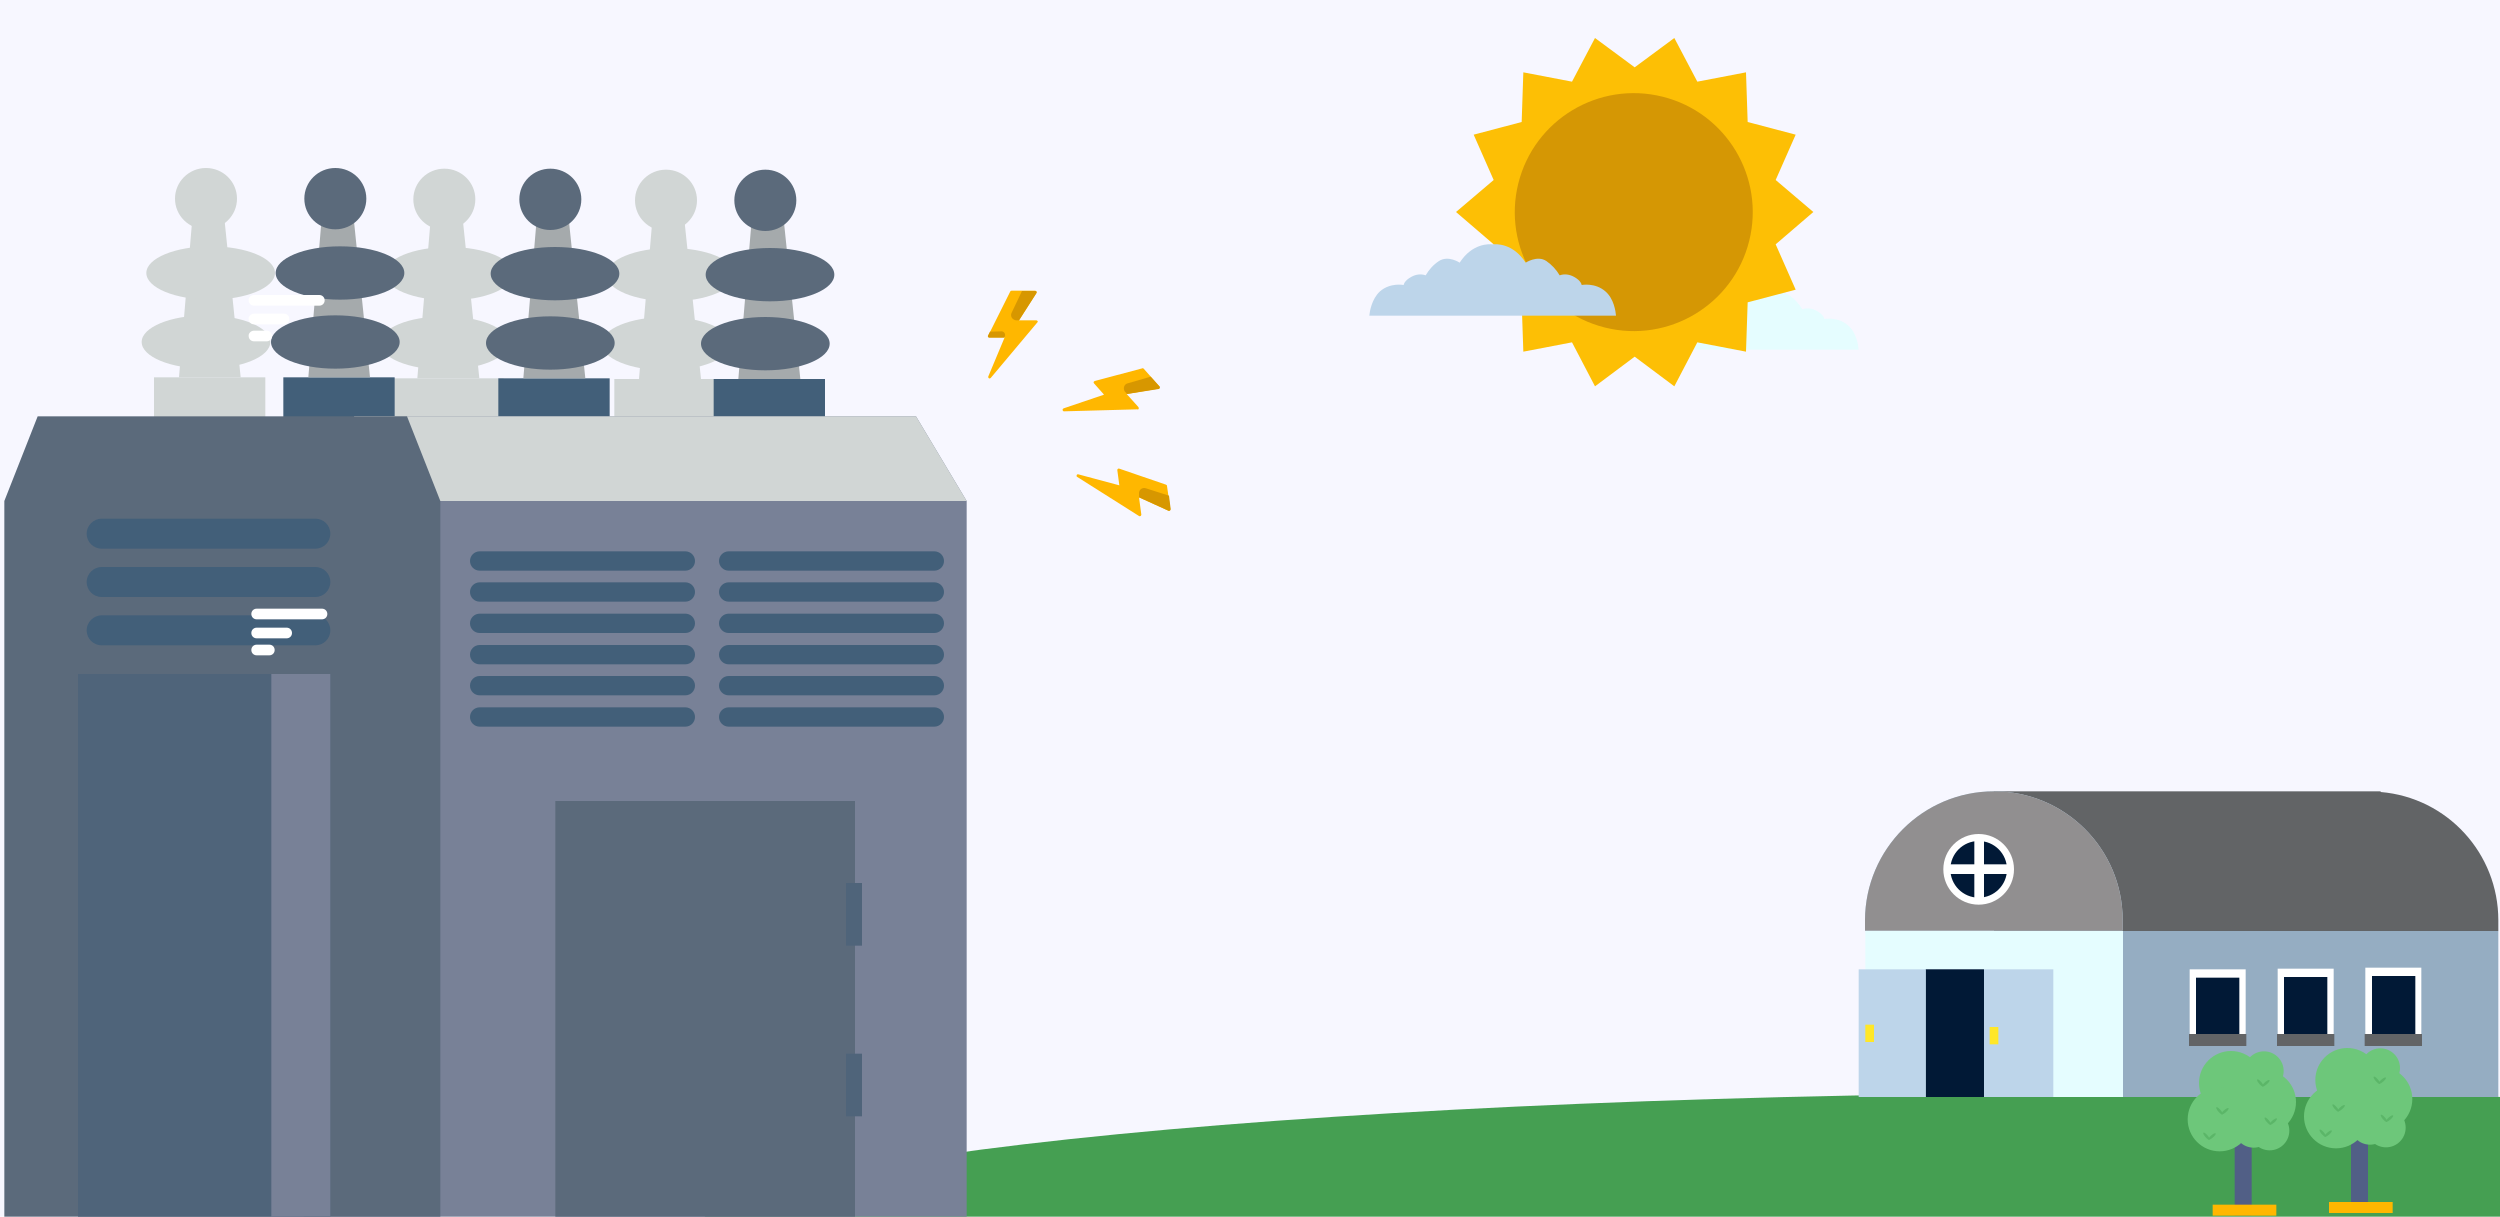
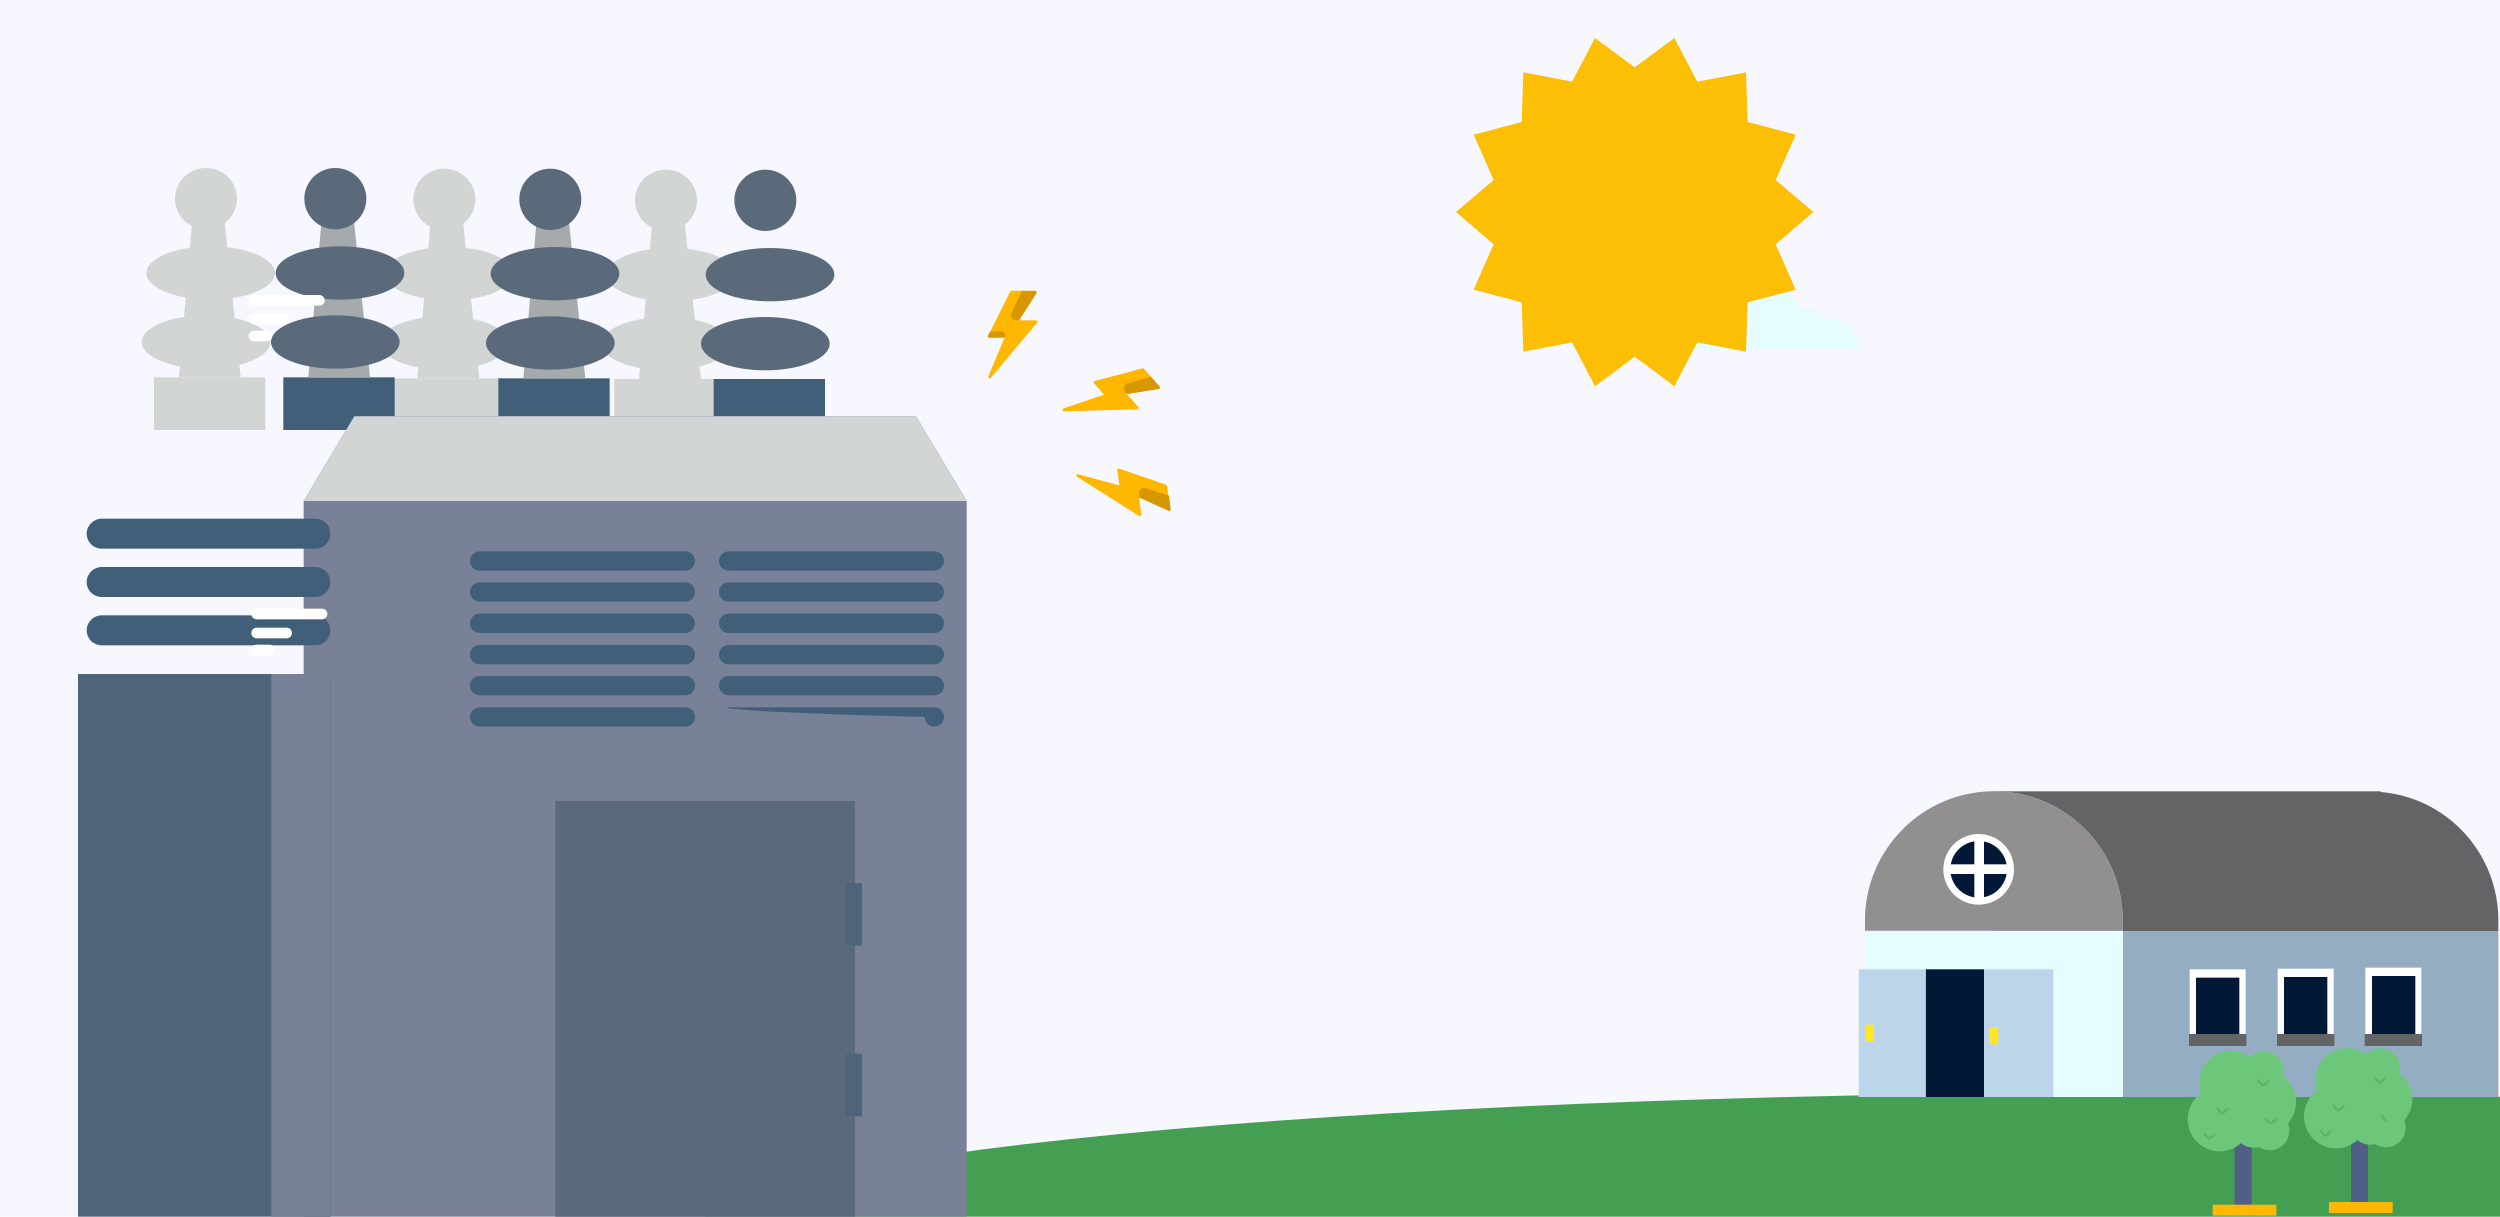
<svg xmlns="http://www.w3.org/2000/svg" version="1.1" id="Layer_1" x="0px" y="0px" viewBox="0 0 750 365" style="enable-background:new 0 0 750 365;" xml:space="preserve">
  <style type="text/css"> .st0{fill:#F7F7FF;} .st1{fill:#459F52;} .st2{fill:#D1D6D5;} .st3{fill:#425F79;} .st4{fill:#A5AAAC;} .st5{fill:#5B6A7B;} .st6{fill:#788197;} .st7{fill:#4F647A;} .st8{fill:#FFFFFF;} .st9{fill:#FFB700;} .st10{fill:#D79700;} .st11{fill:#626466;} .st12{fill:#BDD5EA;} .st13{fill:#918F90;} .st14{fill:#011936;} .st15{fill:#E5FDFF;} .st16{fill:#95ADC2;} .st17{fill:#FFE728;} .st18{fill:#FDBF05;} .st19{fill:#D59704;} .st20{fill:#515F86;} .st21{fill:#6DC77A;} .st22{opacity:0.44;} </style>
  <rect class="st0" width="750" height="365" />
  <g>
    <path class="st1" d="M1079.3,370.3H208l0,0l0,0c0-23.5,195-42.5,435.6-42.5l0,0C884.2,327.8,1079.2,346.8,1079.3,370.3 L1079.3,370.3L1079.3,370.3z" />
  </g>
  <g>
    <rect x="46.2" y="113.2" class="st2" width="33.4" height="15.8" />
    <polygon class="st2" points="72.2,113.2 53.7,113.2 58.2,59.6 66.7,59.6 " />
    <ellipse class="st2" cx="61.8" cy="59.6" rx="9.3" ry="9.2" />
    <ellipse class="st2" cx="63.2" cy="81.9" rx="19.3" ry="8" />
    <ellipse class="st2" cx="61.8" cy="102.6" rx="19.3" ry="8" />
    <rect x="117.7" y="113.5" class="st2" width="33.4" height="15.8" />
    <polygon class="st2" points="143.8,113.5 125.2,113.5 129.7,59.8 138.2,59.8 " />
    <ellipse class="st2" cx="133.3" cy="59.8" rx="9.3" ry="9.2" />
    <ellipse class="st2" cx="134.7" cy="82.1" rx="19.3" ry="8" />
    <ellipse class="st2" cx="133.3" cy="102.9" rx="19.3" ry="8" />
    <rect x="184.3" y="113.7" class="st2" width="33.4" height="15.8" />
    <polygon class="st2" points="210.3,113.7 191.7,113.7 196.2,60.1 204.7,60.1 " />
    <ellipse class="st2" cx="199.8" cy="60.1" rx="9.3" ry="9.2" />
    <ellipse class="st2" cx="201.2" cy="82.4" rx="19.3" ry="8" />
    <ellipse class="st2" cx="199.8" cy="103.1" rx="19.3" ry="8" />
    <rect x="85" y="113.2" class="st3" width="33.4" height="15.8" />
    <polygon class="st4" points="111,113.2 92.5,113.2 97,59.6 105.5,59.6 " />
    <ellipse class="st5" cx="100.6" cy="59.6" rx="9.3" ry="9.2" />
    <ellipse class="st5" cx="102" cy="81.9" rx="19.3" ry="8" />
    <ellipse class="st5" cx="100.6" cy="102.6" rx="19.3" ry="8" />
    <rect x="149.5" y="113.5" class="st3" width="33.4" height="15.8" />
    <polygon class="st4" points="175.6,113.5 157,113.5 161.5,59.8 170,59.8 " />
    <ellipse class="st5" cx="165.1" cy="59.8" rx="9.3" ry="9.2" />
    <ellipse class="st5" cx="166.5" cy="82.1" rx="19.3" ry="8" />
    <ellipse class="st5" cx="165.1" cy="102.9" rx="19.3" ry="8" />
    <rect x="214.1" y="113.7" class="st3" width="33.4" height="15.8" />
-     <polygon class="st4" points="240.1,113.7 221.5,113.7 226,60.1 234.5,60.1 " />
    <ellipse class="st5" cx="229.6" cy="60.1" rx="9.3" ry="9.2" />
    <ellipse class="st5" cx="231" cy="82.4" rx="19.3" ry="8" />
    <ellipse class="st5" cx="229.6" cy="103.1" rx="19.3" ry="8" />
    <polygon class="st6" points="274.8,124.9 106.3,124.9 91.1,150.3 91.1,369.1 290,369.1 290,150.3 " />
    <polygon class="st2" points="106.3,124.9 91.1,150.3 290,150.3 274.8,124.9 " />
-     <polygon class="st5" points="122.1,124.9 11.3,124.9 1.3,150.3 1.3,369.1 132.1,369.1 132.1,150.3 " />
    <rect x="23.4" y="202.2" class="st7" width="75.7" height="167.5" />
    <rect x="81.4" y="202.2" class="st6" width="17.7" height="167.5" />
    <path class="st3" d="M30.5,155.6h64.1c2.5,0,4.5,2,4.5,4.5l0,0c0,2.5-2,4.5-4.5,4.5H30.5c-2.5,0-4.5-2-4.5-4.5l0,0 C26,157.6,28.1,155.6,30.5,155.6z" />
    <path class="st3" d="M30.5,170.1h64.1c2.5,0,4.5,2,4.5,4.5l0,0c0,2.5-2,4.5-4.5,4.5H30.5c-2.5,0-4.5-2-4.5-4.5l0,0 C26,172.1,28.1,170.1,30.5,170.1z" />
    <path class="st3" d="M30.5,184.6h64.1c2.5,0,4.5,2,4.5,4.5l0,0c0,2.5-2,4.5-4.5,4.5H30.5c-2.5,0-4.5-2-4.5-4.5l0,0 C26,186.6,28.1,184.6,30.5,184.6z" />
    <path class="st3" d="M143.9,165.4h61.7c1.6,0,2.9,1.3,2.9,2.9l0,0c0,1.6-1.3,2.9-2.9,2.9h-61.7c-1.6,0-2.9-1.3-2.9-2.9l0,0 C141,166.7,142.3,165.4,143.9,165.4z" />
    <path class="st3" d="M143.9,174.7h61.7c1.6,0,2.9,1.3,2.9,2.9l0,0c0,1.6-1.3,2.9-2.9,2.9h-61.7c-1.6,0-2.9-1.3-2.9-2.9l0,0 C141,176,142.3,174.7,143.9,174.7z" />
    <path class="st3" d="M143.9,184.1h61.7c1.6,0,2.9,1.3,2.9,2.9l0,0c0,1.6-1.3,2.9-2.9,2.9h-61.7c-1.6,0-2.9-1.3-2.9-2.9l0,0 C141,185.4,142.3,184.1,143.9,184.1z" />
    <path class="st3" d="M143.9,193.5h61.7c1.6,0,2.9,1.3,2.9,2.9l0,0c0,1.6-1.3,2.9-2.9,2.9h-61.7c-1.6,0-2.9-1.3-2.9-2.9l0,0 C141,194.8,142.3,193.5,143.9,193.5z" />
    <path class="st3" d="M143.9,202.8h61.7c1.6,0,2.9,1.3,2.9,2.9l0,0c0,1.6-1.3,2.9-2.9,2.9h-61.7c-1.6,0-2.9-1.3-2.9-2.9l0,0 C141,204.1,142.3,202.8,143.9,202.8z" />
    <path class="st3" d="M143.9,212.2h61.7c1.6,0,2.9,1.3,2.9,2.9l0,0c0,1.6-1.3,2.9-2.9,2.9h-61.7c-1.6,0-2.9-1.3-2.9-2.9l0,0 C141,213.5,142.3,212.2,143.9,212.2z" />
    <path class="st3" d="M218.6,165.4h61.7c1.6,0,2.9,1.3,2.9,2.9l0,0c0,1.6-1.3,2.9-2.9,2.9h-61.7c-1.6,0-2.9-1.3-2.9-2.9l0,0 C215.7,166.7,217,165.4,218.6,165.4z" />
    <path class="st3" d="M218.6,174.7h61.7c1.6,0,2.9,1.3,2.9,2.9l0,0c0,1.6-1.3,2.9-2.9,2.9h-61.7c-1.6,0-2.9-1.3-2.9-2.9l0,0 C215.7,176,217,174.7,218.6,174.7z" />
    <path class="st3" d="M218.6,184.1h61.7c1.6,0,2.9,1.3,2.9,2.9l0,0c0,1.6-1.3,2.9-2.9,2.9h-61.7c-1.6,0-2.9-1.3-2.9-2.9l0,0 C215.7,185.4,217,184.1,218.6,184.1z" />
    <path class="st3" d="M218.6,193.5h61.7c1.6,0,2.9,1.3,2.9,2.9l0,0c0,1.6-1.3,2.9-2.9,2.9h-61.7c-1.6,0-2.9-1.3-2.9-2.9l0,0 C215.7,194.8,217,193.5,218.6,193.5z" />
    <path class="st3" d="M218.6,202.8h61.7c1.6,0,2.9,1.3,2.9,2.9l0,0c0,1.6-1.3,2.9-2.9,2.9h-61.7c-1.6,0-2.9-1.3-2.9-2.9l0,0 C215.7,204.1,217,202.8,218.6,202.8z" />
-     <path class="st3" d="M218.6,212.2h61.7c1.6,0,2.9,1.3,2.9,2.9l0,0c0,1.6-1.3,2.9-2.9,2.9h-61.7c-1.6,0-2.9-1.3-2.9-2.9l0,0 C215.7,213.5,217,212.2,218.6,212.2z" />
+     <path class="st3" d="M218.6,212.2h61.7c1.6,0,2.9,1.3,2.9,2.9l0,0c0,1.6-1.3,2.9-2.9,2.9c-1.6,0-2.9-1.3-2.9-2.9l0,0 C215.7,213.5,217,212.2,218.6,212.2z" />
    <rect x="166.6" y="240.3" class="st5" width="89.9" height="128.8" />
    <rect x="253.8" y="264.9" class="st7" width="4.8" height="18.8" />
    <rect x="253.8" y="316.1" class="st7" width="4.8" height="18.8" />
  </g>
  <path class="st8" d="M76.2,88.5h19.6c0.9,0,1.6,0.7,1.6,1.6l0,0c0,0.9-0.7,1.6-1.6,1.6H76.2c-0.9,0-1.6-0.7-1.6-1.6l0,0 C74.5,89.2,75.3,88.5,76.2,88.5z" />
  <path class="st8" d="M76.2,94.1h9c0.9,0,1.6,0.7,1.6,1.6l0,0c0,0.9-0.7,1.6-1.6,1.6h-9c-0.9,0-1.6-0.7-1.6-1.6l0,0 C74.5,94.9,75.3,94.1,76.2,94.1z" />
  <path class="st8" d="M76.2,99.2H80c0.9,0,1.6,0.7,1.6,1.6l0,0c0,0.9-0.7,1.6-1.6,1.6h-3.8c-0.9,0-1.6-0.7-1.6-1.6l0,0 C74.5,100,75.3,99.2,76.2,99.2z" />
  <path class="st8" d="M77,182.6h19.6c0.9,0,1.6,0.7,1.6,1.6l0,0c0,0.9-0.7,1.6-1.6,1.6H77c-0.9,0-1.6-0.7-1.6-1.6l0,0 C75.4,183.3,76.1,182.6,77,182.6z" />
  <path class="st8" d="M77,188.3h9c0.9,0,1.6,0.7,1.6,1.6l0,0c0,0.9-0.7,1.6-1.6,1.6h-9c-0.9,0-1.6-0.7-1.6-1.6l0,0 C75.4,189,76.1,188.3,77,188.3z" />
  <path class="st8" d="M77,193.4h3.8c0.9,0,1.6,0.7,1.6,1.6l0,0c0,0.9-0.7,1.6-1.6,1.6H77c-0.9,0-1.6-0.7-1.6-1.6l0,0 C75.4,194.1,76.1,193.4,77,193.4z" />
  <g>
    <path class="st9" d="M311.3,96.4c-0.1-0.2-0.2-0.3-0.4-0.3h-5.2l5.2-8.2c0.1-0.2,0.1-0.5-0.1-0.6c-0.1,0-0.2-0.1-0.2-0.1h-7.1 c-0.2,0-0.3,0.1-0.4,0.2l-6.6,13.2c-0.1,0.2,0,0.5,0.2,0.6c0.1,0,0.1,0,0.2,0h4.5l-4.9,11.7c-0.1,0.2,0,0.5,0.2,0.6s0.4,0,0.5-0.1 l14.1-16.8C311.3,96.7,311.4,96.5,311.3,96.4z" />
    <path class="st10" d="M305.7,96.1l5.2-8.1c0.1-0.1,0.1-0.2,0.1-0.4c-0.1-0.2-0.2-0.3-0.4-0.3h-4l-3.1,6.5c-0.4,0.8-0.1,1.7,0.7,2.1 c0.2,0.1,0.4,0.2,0.6,0.2L305.7,96.1z" />
  </g>
  <g>
    <path class="st9" d="M341.6,122.6c0.1-0.2,0-0.3-0.1-0.5l-3.5-3.9l9.5-1.6c0.2,0,0.4-0.3,0.4-0.5c0-0.1-0.1-0.2-0.1-0.2l-4.7-5.3 c-0.1-0.1-0.3-0.2-0.4-0.1l-14.3,3.8c-0.2,0.1-0.4,0.3-0.3,0.5c0,0.1,0.1,0.1,0.1,0.2l3,3.4l-12.1,4.1c-0.2,0.1-0.4,0.3-0.3,0.6 c0.1,0.2,0.2,0.3,0.4,0.3l21.9-0.6C341.4,122.9,341.6,122.8,341.6,122.6z" />
    <path class="st10" d="M338.1,118.2l9.5-1.5c0.1,0,0.2-0.1,0.3-0.2c0.1-0.2,0.1-0.4,0-0.5l-2.7-3l-6.9,2c-0.8,0.2-1.3,1-1.1,1.9 c0.1,0.2,0.1,0.4,0.3,0.6L338.1,118.2z" />
  </g>
  <g>
    <path class="st9" d="M342.2,154.8c0.1-0.1,0.2-0.3,0.2-0.4l-0.7-5.2l8.8,4c0.2,0.1,0.5,0,0.6-0.2c0-0.1,0-0.2,0-0.2l-1-7 c0-0.2-0.1-0.3-0.3-0.4l-14-4.8c-0.2-0.1-0.5,0-0.6,0.3c0,0.1,0,0.1,0,0.2l0.6,4.5l-12.3-3.3c-0.2-0.1-0.5,0.1-0.5,0.3 c-0.1,0.2,0,0.4,0.2,0.5l18.5,11.7C341.8,154.9,342,154.9,342.2,154.8z" />
    <path class="st10" d="M341.7,149.2l8.8,4c0.1,0.1,0.2,0.1,0.4,0c0.2-0.1,0.3-0.3,0.3-0.5l-0.5-4l-6.9-2.2c-0.8-0.3-1.7,0.1-2,0.9 c-0.1,0.2-0.1,0.4-0.1,0.6L341.7,149.2z" />
  </g>
  <path class="st10" d="M297,99.5l-0.6,1.2c-0.1,0.2,0,0.4,0.1,0.5s0.2,0.1,0.3,0.1h4.5l0.1-0.3c0.3-0.5,0.1-1.2-0.5-1.5 c-0.2-0.1-0.3-0.1-0.5-0.1L297,99.5z" />
  <g>
    <path class="st11" d="M714.2,237.6v-0.2h-116v41.9h151.3v-3.2C749.5,256,734.2,239.3,714.2,237.6z" />
    <path class="st12" d="M598.2,237.4L598.2,237.4c21.3,0,38.6,17.3,38.6,38.6l0,0v3.2l0,0h-77.3l0,0V276 C559.6,254.7,576.9,237.4,598.2,237.4z" />
    <path class="st13" d="M598.2,237.4L598.2,237.4c21.3,0,38.6,17.3,38.6,38.6l0,0v3.2l0,0h-77.3l0,0V276 C559.6,254.7,576.9,237.4,598.2,237.4z" />
    <circle class="st8" cx="593.6" cy="260.8" r="10.6" />
    <circle class="st14" cx="593.6" cy="260.8" r="8.5" />
    <rect x="592.3" y="251.5" class="st8" width="2.9" height="18.7" />
    <rect x="584.4" y="259.3" class="st8" width="18.7" height="2.9" />
    <rect x="559.6" y="279.3" class="st15" width="77.3" height="49.8" />
    <rect x="636.9" y="279.3" class="st16" width="112.6" height="49.8" />
    <rect x="577.7" y="290.8" class="st12" width="38.3" height="38.3" />
    <rect x="577.7" y="290.8" class="st14" width="17.5" height="38.3" />
    <rect x="557.6" y="290.8" class="st12" width="20.1" height="38.3" />
    <rect x="559.6" y="307.4" class="st17" width="2.6" height="5.2" />
    <rect x="596.9" y="308.1" class="st17" width="2.6" height="5.2" />
    <rect x="656.9" y="290.8" class="st8" width="16.8" height="22.5" />
    <rect x="658.8" y="293.3" class="st14" width="13" height="17.4" />
    <rect x="656.7" y="310.2" class="st11" width="17.2" height="3.6" />
    <rect x="683.3" y="290.6" class="st8" width="16.8" height="22.5" />
    <rect x="685.2" y="293.1" class="st14" width="13" height="17.4" />
    <rect x="683.1" y="310.2" class="st11" width="17.2" height="3.6" />
    <rect x="709.6" y="290.3" class="st8" width="16.8" height="22.5" />
    <rect x="711.6" y="292.8" class="st14" width="13" height="17.4" />
    <rect x="709.4" y="310.2" class="st11" width="17.2" height="3.6" />
  </g>
  <path class="st15" d="M557.6,104.9c-0.1-1.2-0.6-5.1-3.2-7.3c-3.1-2.7-7.1-1.9-7.1-1.9s-0.1-1.3-2.4-2.5c-1.3-0.7-2.8-0.9-4.2-0.4 c-1-1.7-2.4-3.2-4-4.3c-2.7-1.8-6.2,0.5-6.2,0.5c-3.8-5.9-8.9-5.6-9.9-5.5c-1-0.1-6.1-0.4-9.9,5.5c0,0-3.4-2.3-6.2-0.5 c-1.7,1.1-3,2.6-4,4.3c-1.4-0.5-2.9-0.3-4.2,0.4c-2.3,1.2-2.4,2.5-2.4,2.5s-4-0.8-7.1,1.9c-2.5,2.3-3.1,6.1-3.2,7.3H557.6z" />
  <polygon class="st18" points="544,63.6 532.7,73.3 538.7,86.9 524.3,90.7 523.8,105.5 509.2,102.7 502.3,115.9 490.4,107 478.5,115.9 471.6,102.7 457,105.5 456.5,90.7 442.1,86.9 448.1,73.3 436.8,63.6 448.1,54 442.1,40.4 456.5,36.6 457,21.7 471.6,24.5 478.5,11.4 490.4,20.2 502.3,11.4 509.2,24.5 523.8,21.7 524.3,36.6 538.7,40.4 532.7,54 " />
-   <ellipse transform="matrix(0.242 -0.97 0.97 0.242 309.76 523.933)" class="st19" cx="490.4" cy="63.6" rx="35.7" ry="35.7" />
-   <path class="st12" d="M484.8,94.7c-0.1-1.2-0.6-5.1-3.2-7.3c-3.1-2.7-7.1-1.9-7.1-1.9s-0.1-1.3-2.4-2.5c-1.3-0.7-2.8-0.9-4.2-0.4 c-1-1.7-2.4-3.2-4-4.3c-2.7-1.8-6.2,0.5-6.2,0.5c-3.8-5.9-8.9-5.6-9.9-5.5c-1-0.1-6.1-0.4-9.9,5.5c0,0-3.4-2.3-6.2-0.5 c-1.7,1.1-3,2.6-4,4.3c-1.4-0.5-2.9-0.3-4.2,0.4c-2.3,1.2-2.4,2.5-2.4,2.5s-4-0.8-7.1,1.9c-2.5,2.3-3.1,6.1-3.2,7.3H484.8z" />
  <g>
    <rect x="670.4" y="340.2" class="st20" width="5.1" height="24.4" />
    <circle class="st21" cx="669.3" cy="324.9" r="9.6" />
    <circle class="st21" cx="679.2" cy="330.6" r="9.6" />
    <circle class="st21" cx="665.9" cy="335.8" r="9.6" />
    <circle class="st21" cx="680.9" cy="339.2" r="5.9" />
    <circle class="st21" cx="676.1" cy="338.4" r="5.9" />
    <circle class="st21" cx="679.2" cy="321.3" r="5.9" />
    <g class="st22">
      <ellipse transform="matrix(0.757 -0.653 0.653 0.757 -47.483 521.95)" class="st1" cx="678.3" cy="324.8" rx="0.4" ry="1.4" />
      <ellipse transform="matrix(0.757 -0.653 0.653 0.757 -47.143 523.06)" class="st1" cx="680" cy="324.9" rx="1.4" ry="0.4" />
    </g>
    <g class="st22">
      <ellipse transform="matrix(0.757 -0.653 0.653 0.757 -55.914 515.903)" class="st1" cx="666" cy="333.2" rx="0.4" ry="1.4" />
      <ellipse transform="matrix(0.757 -0.653 0.653 0.757 -55.608 517.074)" class="st1" cx="667.7" cy="333.3" rx="1.4" ry="0.4" />
    </g>
    <g class="st22">
      <ellipse transform="matrix(0.757 -0.653 0.653 0.757 -54.416 526.126)" class="st1" cx="680.5" cy="336.3" rx="0.4" ry="1.4" />
      <ellipse transform="matrix(0.757 -0.653 0.653 0.757 -54.109 527.298)" class="st1" cx="682.2" cy="336.4" rx="1.4" ry="0.4" />
    </g>
    <g class="st22">
      <ellipse transform="matrix(0.757 -0.653 0.653 0.757 -61.821 515.224)" class="st1" cx="662.1" cy="340.8" rx="0.4" ry="1.4" />
      <ellipse transform="matrix(0.757 -0.653 0.653 0.757 -61.481 516.334)" class="st1" cx="663.8" cy="340.9" rx="1.4" ry="0.4" />
    </g>
    <rect x="663.8" y="361.4" class="st9" width="19.1" height="3.3" />
  </g>
  <g>
    <rect x="705.3" y="339.3" class="st20" width="5.1" height="24.4" />
    <circle class="st21" cx="704.2" cy="324" r="9.6" />
    <circle class="st21" cx="714.1" cy="329.7" r="9.6" />
    <circle class="st21" cx="700.8" cy="334.9" r="9.6" />
    <circle class="st21" cx="715.8" cy="338.3" r="5.9" />
    <circle class="st21" cx="711" cy="337.5" r="5.9" />
    <circle class="st21" cx="714.1" cy="320.4" r="5.9" />
    <g class="st22">
      <ellipse transform="matrix(0.757 -0.653 0.653 0.757 -38.434 544.507)" class="st1" cx="713.2" cy="324" rx="0.4" ry="1.4" />
      <ellipse transform="matrix(0.757 -0.653 0.653 0.757 -38.128 545.678)" class="st1" cx="714.9" cy="324.1" rx="1.4" ry="0.4" />
    </g>
    <g class="st22">
      <ellipse transform="matrix(0.757 -0.653 0.653 0.757 -46.899 538.521)" class="st1" cx="700.9" cy="332.3" rx="0.4" ry="1.4" />
      <ellipse transform="matrix(0.757 -0.653 0.653 0.757 -46.559 539.631)" class="st1" cx="702.6" cy="332.4" rx="1.4" ry="0.4" />
    </g>
    <g class="st22">
      <ellipse transform="matrix(0.757 -0.653 0.653 0.757 -45.401 548.744)" class="st1" cx="715.4" cy="335.4" rx="0.4" ry="1.4" />
-       <ellipse transform="matrix(0.757 -0.653 0.653 0.757 -45.061 549.855)" class="st1" cx="717.1" cy="335.5" rx="1.4" ry="0.4" />
    </g>
    <g class="st22">
      <ellipse transform="matrix(0.757 -0.653 0.653 0.757 -52.773 537.781)" class="st1" cx="697" cy="339.9" rx="0.4" ry="1.4" />
      <ellipse transform="matrix(0.757 -0.653 0.653 0.757 -52.466 538.952)" class="st1" cx="698.7" cy="340" rx="1.4" ry="0.4" />
    </g>
    <rect x="698.7" y="360.6" class="st9" width="19.1" height="3.3" />
  </g>
</svg>